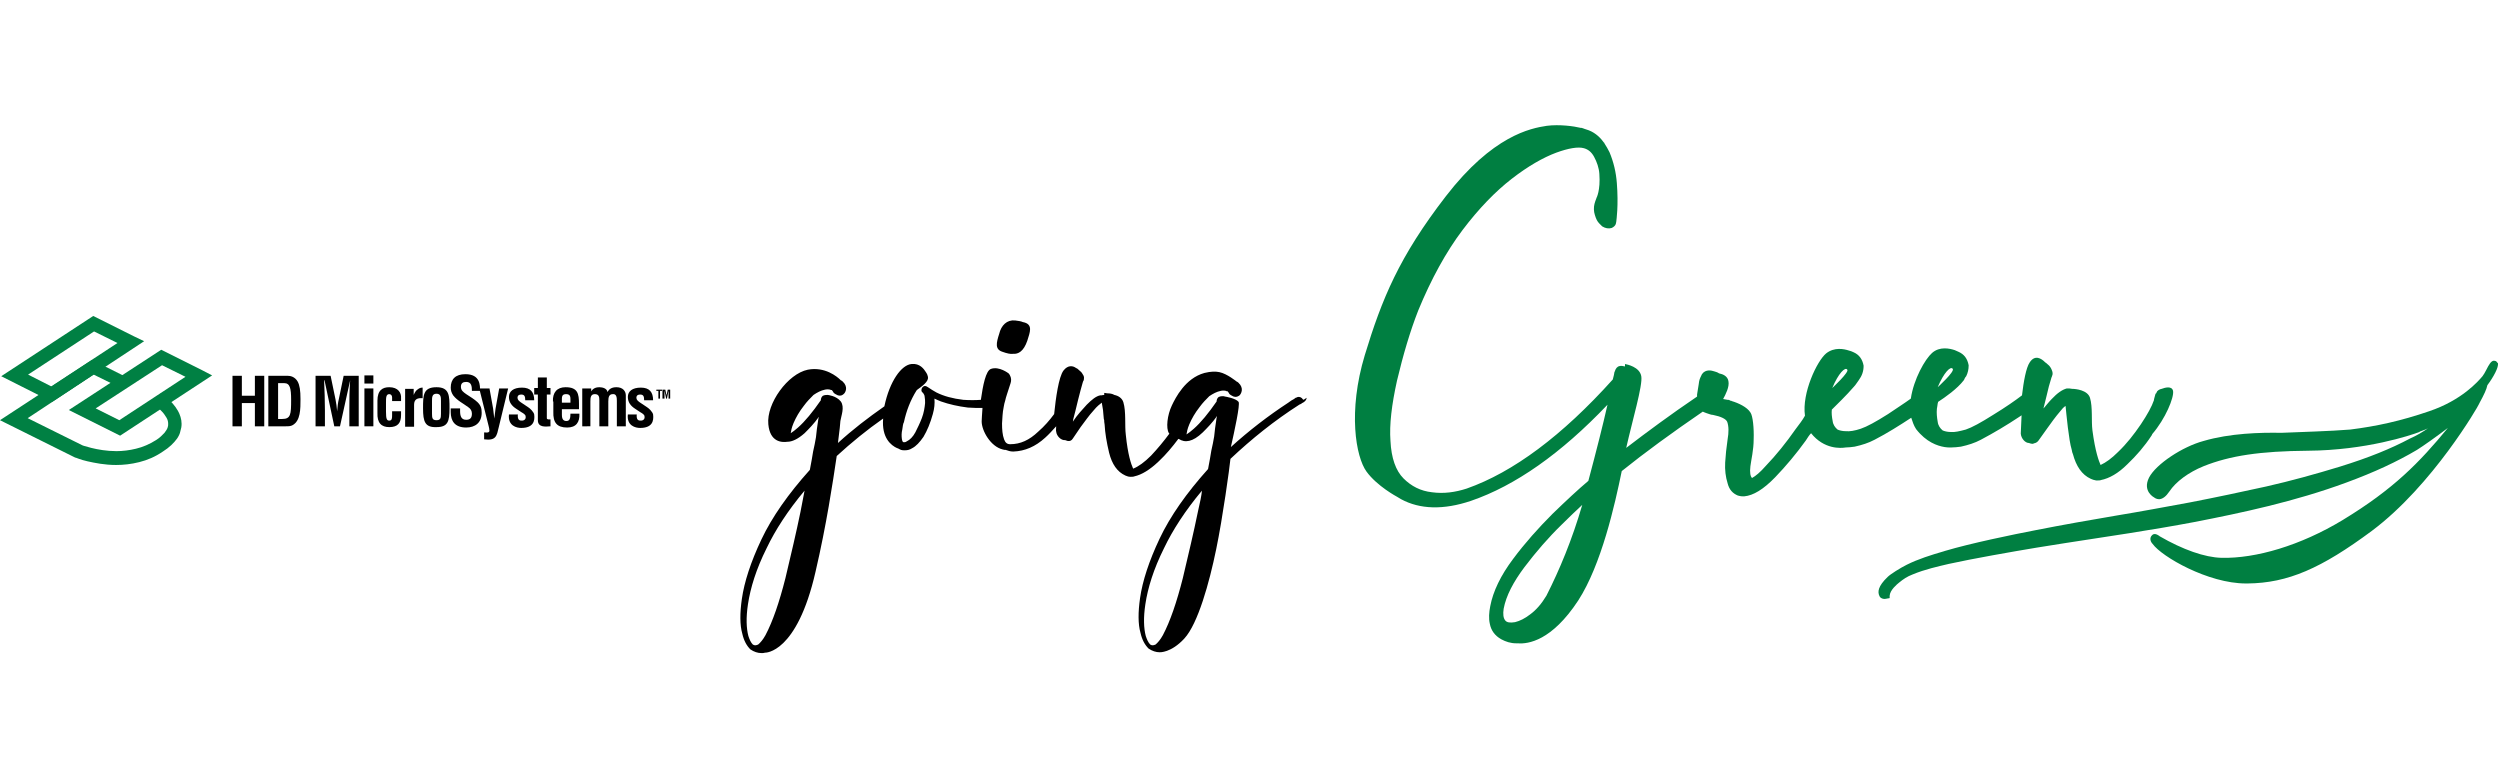
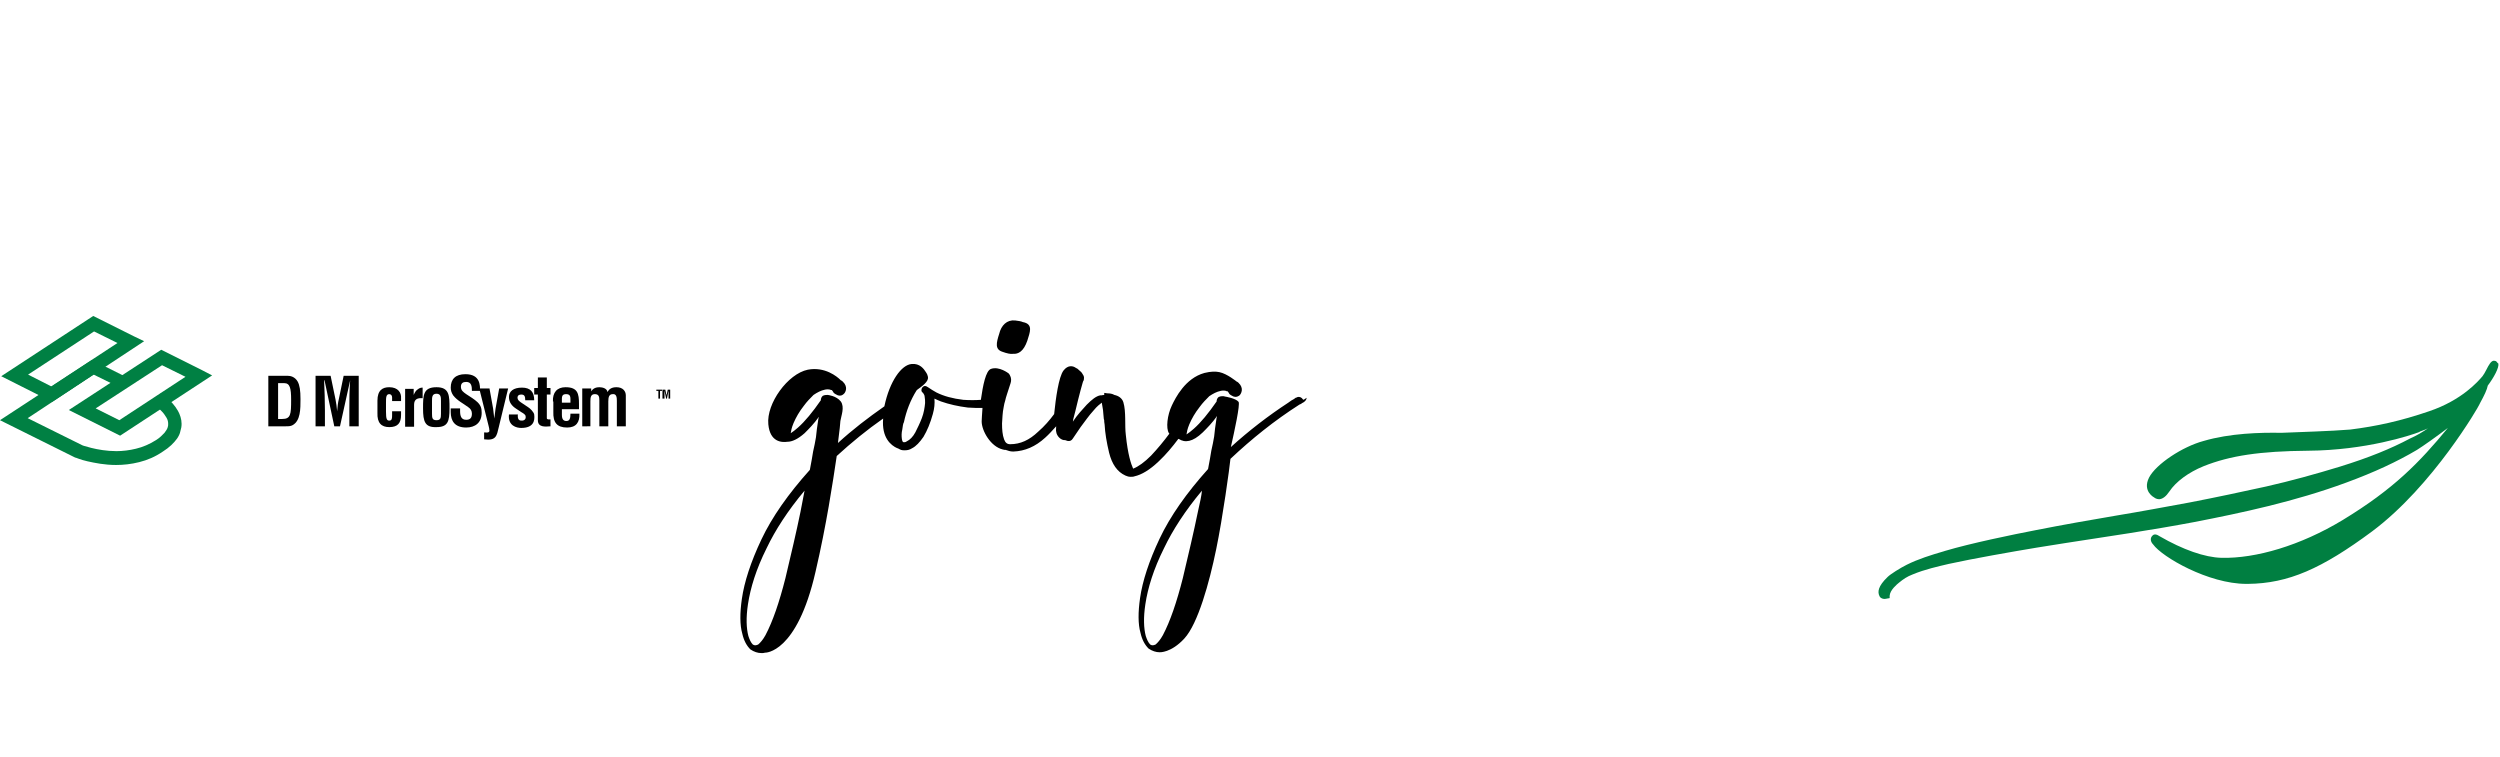
<svg xmlns="http://www.w3.org/2000/svg" version="1.1" id="レイヤー_1" x="0px" y="0px" viewBox="0 0 614 186" style="enable-background:new 0 0 614 186;" xml:space="preserve">
  <style type="text/css">
	.st0{fill:#007F41;}
	.st1{fill:#008043;}
</style>
  <g>
    <g>
      <path d="M320,98.1c-0.3-0.5-0.8-0.7-1.3-0.6c-0.1,0.1-0.2,0.1-0.5,0.2l-0.4,0.3c-0.4,0.2-0.9,0.5-1.4,0.9    c-4.9,3.2-9.7,6.9-14.1,10.9c0.9-4,2.3-10.4,1.9-11.1c-0.7-0.9-3.3-1.3-3.3-1.3l0,0c-0.1,0-0.3-0.1-0.4-0.1c-0.1,0-0.1,0-0.1,0    c-0.6,0-0.9,0.1-1.1,0.2c-0.4,0.3-0.5,0.8-0.5,1.1c-2,2.9-3.9,5.2-5.6,6.7c-0.7,0.6-1.3,1.1-1.8,1.4c0.1-0.6,0.2-1.3,0.7-2.5    c0.6-1.4,1.4-2.8,2.5-4.2c0.8-1.1,1.6-1.9,2.4-2.7c0.9-0.6,1.8-1.1,2.8-1.3c0.4-0.1,0.9-0.1,1.3,0c0.1,0.1,0.2,0.1,0.4,0.1    c0.1,0.1,0.1,0.1,0.3,0.4c0.1,0.3,0.4,0.5,0.6,0.6l0.2,0.1c0.6,0.4,1.2,0.3,1.5,0.1c0.3-0.1,0.6-0.4,0.8-1    c0.2-0.6,0.1-1.2-0.3-1.8c-0.3-0.4-0.6-0.7-0.9-0.8l0,0c0,0-2.3-1.9-4.2-2.3c-0.9-0.2-2.1-0.2-3.7,0.2c-4.7,1.3-7.1,6.1-8,8    c-1.1,2.3-1.5,5.6-0.7,6.8l0.1,0.1c-1.4,1.9-2.9,3.7-4.5,5.4c-1.6,1.6-3.1,2.7-4.4,3.2c-0.5-1.1-1.3-3.4-1.8-8.3    c-0.3-2.3,0.1-5.7-0.6-8c-0.3-1-1.2-1.6-2.2-1.8c-0.5-0.3-1.1-0.4-1.8-0.4c-0.4-0.1-0.7-0.1-0.7-0.1V97c-0.4,0-0.6,0.1-0.7,0.1    c-0.1,0-0.1,0-0.2,0s-0.1,0-0.1,0c-1,0.2-2,1-3.3,2.3c-1.1,1.2-2.3,2.5-3.3,4c0,0.1-0.1,0.1-0.1,0.1c0.1-0.8,0.4-1.6,0.6-2.5    c0.5-2,0.9-3.8,1.3-5.2c0.5-1.8,0.6-2.2,0.7-2.3c0.1-0.1,0.1-0.2,0.1-0.4c0.1-0.4,0-0.8-0.3-1.2c-0.2-0.4-0.5-0.7-0.9-1    c-0.2-0.2-0.4-0.4-0.7-0.5c-0.8-0.6-2-0.8-3.1,0.6c-1.2,1.6-1.9,6.8-2.3,10.7c-1.1,1.5-2.4,3-3.9,4.3c-2.2,2.1-4.4,3.1-6.9,3.1    c-0.8,0-1.2-0.4-1.5-1.2c-0.4-1.1-0.5-2.4-0.5-3.9c0.1-1.3,0.1-2.6,0.4-4c0.1-0.6,0.2-1.1,0.4-1.7l0,0c0.1-0.6,0.6-2,1.3-4.2    c0.2-0.6,0.2-1.3-0.2-2c-0.1-0.1-0.1-0.2-0.2-0.3l-0.1-0.1l0,0c0,0-2.3-1.8-4.3-1.1c-1.3,0.4-2,4.1-2.5,7.6    c-1.3,0.1-2.8,0.1-4.3,0c-2.6-0.3-4.8-0.9-6.6-1.8c-0.7-0.4-1.4-0.8-2.1-1.3c-0.3-0.2-0.5-0.3-0.7-0.3c-0.5,0-0.9,0.5-0.9,1    c0,0.3,0.1,0.5,0.4,0.7c0.2,0.3,0.4,0.6,0.4,1c0.1,0.5,0.1,0.9,0.1,1.5c-0.1,1.1-0.3,2.4-0.8,3.7c-0.5,1.3-1.1,2.5-1.6,3.5    c-0.6,1.1-1.3,1.8-2.1,2.2c-0.4,0.3-0.7,0.2-0.8,0.2c-0.1,0-0.3-0.1-0.4-0.8c-0.1-0.7-0.1-1.5,0.1-2.3c0.1-0.8,0.2-1.5,0.4-1.8    c0.6-2.8,1.6-5.4,3.1-7.8c0,0,0.1-0.1,0.2-0.2c2-1.4,3-2.4,2.5-3.5c-0.1-0.4-0.3-0.6-0.4-0.8c-0.5-0.8-1.5-2.2-3.5-2    c-2.5,0.2-5.4,4.2-6.7,10.4c-4,2.8-7.8,5.7-11.4,9c0.4-3.1,0.6-5,0.6-5.4c0.2-1.3,1.1-3.4,0.1-4.8c-1.1-1.4-3.2-1.6-3.2-1.6    c-0.1,0-0.1,0-0.1,0c-0.6,0-0.9,0.1-1.1,0.2c-0.4,0.3-0.5,0.8-0.5,1.1c-2,2.9-3.9,5.2-5.6,6.7c-0.7,0.6-1.3,1.1-1.8,1.4    c0.1-0.6,0.2-1.3,0.7-2.5c0.6-1.4,1.4-2.8,2.5-4.2c0.8-1.1,1.6-1.9,2.4-2.7c0.9-0.6,1.8-1.1,2.8-1.3c0.4-0.1,0.9-0.1,1.3,0    c0.1,0.1,0.2,0.1,0.4,0.1c0.1,0.1,0.1,0.1,0.3,0.4c0.1,0.3,0.4,0.5,0.6,0.6l0.2,0.1c0.6,0.4,1.2,0.3,1.5,0.1s0.6-0.4,0.8-1    c0.2-0.6,0.1-1.2-0.3-1.8c-0.3-0.4-0.6-0.7-0.9-0.8l-0.1-0.1c-0.8-0.8-3.8-3.3-8-2.5c-4.9,1-10.2,8.3-9.7,13.4    c0.4,4.4,3.3,4.5,4.7,4.3c1.1,0,2.5-0.6,4.2-2.1c1.1-1.1,2.3-2.3,3.5-4c0,0.1,0,0.2-0.1,0.4c-0.3,1.9-0.5,3.5-0.6,4.6    c-0.2,1.1-0.4,2.3-0.7,3.5c-0.2,1.1-0.4,2.6-0.8,4.5c-5.3,5.9-9.3,11.6-11.9,17.1c-2.6,5.5-4.2,10.4-4.8,14.6    c-0.5,3.5-0.5,6.4,0.1,8.5c0.4,1.8,1.1,3,2,3.9c0.9,0.6,1.8,0.9,2.7,0.9c0.3,0,0.6,0,0.9-0.1c0,0,7.8,0.3,12.4-19.9    c2.7-11.6,4.2-21.7,5.2-28.4c3.6-3.3,7.4-6.4,11.4-9.2c-0.4,4.7,1.9,6.6,3.5,7.3c0,0,0,0,0.1,0l0,0c0.2,0.1,0.5,0.3,0.8,0.4    c0.3,0.1,0.6,0.1,0.9,0.1c0.6,0,1.2-0.1,1.8-0.5c1-0.5,1.9-1.5,2.8-2.8c0.9-1.5,1.7-3.4,2.3-5.6c0.4-1.4,0.5-2.6,0.4-3.8    c0.5,0.2,1,0.5,1.6,0.7c2,0.7,4.2,1.2,6.6,1.5c1.3,0.1,2.5,0.1,3.6,0.1c-0.1,1.5-0.2,2.8-0.2,3.3c0,2.3,2.2,6.2,5.2,6.9    c0.3,0.1,0.5,0.1,0.7,0.1c0.6,0.2,1.1,0.4,1.8,0.4c0.1,0,0.1,0,0.1,0l0,0c2.8-0.1,5.4-1.2,7.8-3.4c0.9-0.8,1.8-1.8,2.7-2.8    c0,0.6-0.1,1.1,0,1.3c0.1,1.1,1.2,2.2,2.2,2.1c0.2,0.1,0.4,0.1,0.6,0.2c0.6,0.1,1-0.1,1.3-0.6l1.9-2.8c1-1.3,2-2.8,3.2-4.1    c0.8-1,1.6-1.6,2-1.9c0.1,0.5,0.2,1.1,0.3,1.8c0.1,0.8,0.1,1.5,0.2,2.2c0.1,0.2,0.1,0.4,0.1,0.6c0,0.1,0,0.1,0,0.1l0.1,0.7    c0.1,2,0.5,4.4,1.1,6.9c0.7,2.8,2,4.7,4,5.6c0.3,0.1,0.7,0.3,1.1,0.3c0.1,0,0.3,0,0.4,0c0.3,0,0.5,0,0.7-0.1    c1.8-0.4,3.8-1.6,6-3.7c1.8-1.7,3.3-3.5,4.8-5.5c0,0,0,0,0.1,0c1.5,1,3.4,0.8,5.9-1.6c1.1-1.1,2.3-2.3,3.5-4c0,0.1,0,0.2-0.1,0.4    c-0.3,1.9-0.5,3.5-0.6,4.6c-0.2,1.1-0.4,2.3-0.7,3.5c-0.2,1.1-0.4,2.6-0.8,4.5c-5.3,5.9-9.3,11.6-11.9,17.1    c-2.6,5.5-4.2,10.4-4.8,14.6c-0.5,3.5-0.5,6.4,0.1,8.5c0.4,1.8,1.1,3,2,3.9c0.9,0.6,1.8,0.9,2.7,0.9c0,0,2.8,0.2,6.1-3.4    c3.3-3.6,6.1-13.6,7.8-21.9c1.6-7.7,3.3-20.1,3.5-22.2c5.2-4.9,10.8-9.4,16.9-13.3c0.1-0.1,0.4-0.1,0.7-0.4    c0.3-0.1,1.1-0.6,1.1-1.3C320.1,98.3,320.1,98.2,320,98.1z M196.6,125.7c-1,4.9-2.3,10.4-3.7,16.3c-1.5,5.9-3.1,10.6-4.9,14    c-0.6,1.1-1.3,1.9-1.8,2.3c-0.5,0.2-0.8,0.3-1.3,0c-0.5-0.5-0.8-1.2-1.1-2.1c-0.5-1.9-0.6-4.5-0.1-7.8c0.6-4,2-8.6,4.6-13.8    c2.1-4.4,5.2-9.2,9.3-14.1C197.4,121.7,197,123.5,196.6,125.7z M294.2,125.7c-1,4.9-2.3,10.4-3.7,16.3c-1.5,5.9-3.1,10.6-4.9,14    c-0.6,1.1-1.3,1.9-1.8,2.3c-0.5,0.2-0.8,0.3-1.3,0c-0.5-0.5-0.8-1.2-1.1-2.1c-0.5-1.9-0.6-4.5-0.1-7.8c0.6-4,2-8.6,4.6-13.8    c2.1-4.4,5.2-9.2,9.3-14.1C295.1,121.7,294.7,123.5,294.2,125.7z" />
      <path d="M246.2,86.4c1.1,0.4,2,0.6,2.6,0.5c1.3,0.1,2.6-0.6,3.5-3.2c0.6-2,1.6-4.1-1.1-4.6c-0.4-0.2-1.1-0.3-1.9-0.4    c-2-0.2-3.4,1.2-3.9,3.3C244.7,84.2,244.3,85.8,246.2,86.4z" />
    </g>
    <g>
-       <path class="st0" d="M613,88.7c-0.2-0.1-0.4-0.1-0.6-0.1c-0.6,0.1-1.1,0.9-1.8,2.3c-0.3,0.6-0.6,1.1-0.9,1.5    c-1.1,1.3-5.1,5.9-13.1,8.6c-7,2.4-13,3.7-19.4,4.5c-4.9,0.4-12.2,0.6-16.9,0.8c-5.2-0.1-12.6,0.1-19.1,2    c-5.2,1.4-11.7,5.7-13.4,9c-1.7,3.4,1.3,4.9,1.3,4.9c0.1,0.1,0.6,0.4,1.1,0.4c0.1,0,0.1,0,0.2,0c0.8-0.1,1.6-0.7,2.4-1.9    c1.6-2.4,4.7-4.7,8.4-6.2c6.5-2.6,13.9-3.7,25.6-3.8c14.3-0.1,25.3-3.8,27.4-4.6l0.1-0.1c0.5-0.2,1.2-0.4,2-0.8    c-1.3,0.9-2.8,1.8-4.4,2.5c-4.7,2.5-10.1,4.7-17.2,6.9c-5.9,1.8-12,3.5-18.2,4.9c-5.9,1.3-12,2.6-18.7,3.9    c-6,1.1-12.4,2.3-17.9,3.2c-6.5,1.1-13.3,2.3-19.9,3.6c-5.7,1.1-15.9,3.2-22.3,5.1l-0.3,0.1c-3.1,0.9-6.3,1.9-9.1,3.3    c-1.6,0.8-4,2.3-4.7,3c-2.4,2.3-2.5,3.7-2,4.7c0.1,0.3,0.5,0.7,1.3,0.7c0.2,0,0.5-0.1,0.6-0.1l0.6-0.1v-0.6    c0.1-1.4,1.8-2.8,2.3-3.2c1.1-0.9,2-1.5,3.3-2c3.1-1.3,6.4-2,8.9-2.6c5.9-1.3,15.6-3,21.6-4l6.9-1.1c10.4-1.6,21.3-3.2,31.9-5.2    c11.3-2.2,24.6-5,37.3-9.7c6.8-2.5,12.4-5.1,17.3-8c1.6-1,4.7-3.2,7.6-5.4c-7,8.5-13.3,15-25.8,22.6c-10.4,6.3-21.4,9.5-29.8,9.3    c-4.1-0.1-9.5-2-15.2-5.3l-0.1-0.1c-0.6-0.4-1.3-0.7-1.8-0.1c-0.6,0.6-0.4,1.5,0.2,2.1c2.2,3.1,13.6,9.7,22.9,9.7    c0.1,0,0.2,0,0.4,0c9.9-0.1,18.1-3.7,30.5-12.9c15-11.2,26.3-30.9,26.3-31.1l0.2-0.4c1.1-2,1.7-3.3,1.9-4.3c1.5-2,2.8-4.4,2.6-5.4    C613.3,89.1,613.2,88.8,613,88.7z" />
-       <path class="st0" d="M470.6,105.4c2.5,3.2,5.2,4.1,7,4.4c0.5,0.1,1,0.1,1.6,0.1c0.8,0,1.6-0.1,2.4-0.2c1.8-0.4,3.4-0.9,4.9-1.7    c3.2-1.7,6.4-3.6,9.4-5.6c0.2-0.1,0.4-0.3,0.6-0.4c-0.1,2.3-0.2,4-0.2,4.5c0.1,1.2,1.1,2.3,2,2.3c0.3,0.1,0.6,0.2,0.8,0.2    c0.1,0,0.3,0,0.4-0.1l0,0c0.6-0.1,1-0.4,1.3-0.9l2-2.8c1-1.4,2-2.8,3.2-4.2c0.4-0.5,0.8-1,1.3-1.3c0.2,2,0.8,8.5,1.5,10.7    c0.1,0.4,0.1,0.7,0.3,1.1c0.8,3,2.2,5.1,4.4,6.1c0.4,0.2,0.8,0.3,1.3,0.4c0.1,0,0.3,0,0.4,0c0.3,0,0.6,0,0.8-0.1    c2-0.4,4.2-1.6,6.5-3.9c2.2-2.1,4.2-4.4,5.9-7c0.1-0.1,0.1-0.2,0.2-0.4c3.2-3.7,5.4-9,5.1-10.6c-0.3-1.3-2-0.8-2.8-0.5    c-0.5,0.1-0.8,0.3-1.1,0.6c-0.1,0.1-0.1,0.3-0.2,0.4c0,0.1,0,0.1-0.1,0.1c0,0.1-0.1,0.1-0.1,0.1c-0.2,0.8-0.4,1.3-0.4,1.6    c-0.5,1.5-1.6,3.5-3.2,5.9c-1.7,2.5-3.5,4.8-5.6,6.8c-1.6,1.6-3,2.6-4.3,3.2c-0.4-0.9-1.3-3.2-2-8.5c-0.3-2.3,0.1-5.7-0.6-8    c-0.6-1.9-3.5-2.2-4.4-2.2c-0.4-0.1-0.8-0.1-1.2-0.1h-0.1c-1.1,0.3-2.3,1.1-3.7,2.6c-0.7,0.7-1.3,1.5-2,2.3v-0.1    c0.5-2.1,1-3.9,1.3-5.3c0.6-1.9,0.6-2.2,0.7-2.3l0.1-0.3l0.1-0.3c0.1-0.5-0.1-1-0.4-1.6c-0.3-0.5-0.6-0.8-1-1.1    c-0.1-0.1-0.2-0.2-0.4-0.3l-0.1-0.1c-0.8-0.8-2.4-1.9-3.7,0.1c-0.9,1.3-1.5,4.7-1.9,8.1c-1.7,1.3-4,2.9-7.1,4.8    c-3,1.9-5.2,3.1-6.7,3.6c-1.5,0.4-2.7,0.7-3.7,0.6c-0.8,0-1.6-0.2-2-0.4c-0.6-0.5-1.1-1.2-1.2-2.1c-0.2-1.1-0.3-2.2-0.2-3.2    c0.1-0.4,0.1-0.8,0.2-1.3c0-0.1,0.1-0.2,0.1-0.4c1.7-1.1,4.7-3.2,6.3-5.3c0.1-0.1,0.1-0.2,0.2-0.4c0.1-0.2,0.2-0.4,0.4-0.6    c0.4-0.8,0.6-1.7,0.6-2.6v-0.1c-0.3-1.6-1.1-2.7-2.5-3.3c-0.3-0.1-0.6-0.3-0.9-0.4c-1.2-0.4-3.7-1-5.6,0.7    c-1.7,1.5-4.5,6.4-5.2,11.2c-1.5,1.1-3.4,2.3-5.6,3.8c-3,1.9-5.2,3.1-6.7,3.6c-1.5,0.5-2.7,0.7-3.7,0.6c-0.8,0-1.6-0.2-2-0.4    c-0.6-0.5-1.1-1.2-1.2-2.1c-0.2-1-0.3-2-0.2-2.8c1.1-1.1,3.6-3.5,5.4-5.6c0.5-0.5,0.8-1.1,1.2-1.6c0.8-1.1,1.2-2.2,1.2-3.5v-0.1    c-0.3-1.6-1.1-2.7-2.5-3.3c-0.4-0.2-0.7-0.3-1.1-0.4c-1.2-0.4-3.6-0.9-5.6,0.7c-2.2,1.8-6,9.7-5.2,15.3c-0.6,1.1-1.4,2.1-2.3,3.3    c-2.3,3.3-4.8,6.4-7.3,9c-1.4,1.6-2.5,2.5-3.4,3c-0.4-0.4-0.6-1.3-0.4-2.9c0.2-1.6,0.8-4,0.8-6.6c0.1-2.7-0.2-5.8-0.8-6.6    c-0.8-1.3-2.9-2.3-4.6-2.8c-0.1-0.1-0.3-0.1-0.4-0.1l-0.1-0.1c-0.1-0.1-0.3-0.1-0.5-0.1c-0.4-0.1-0.7-0.1-1.1-0.2    c0.6-1.1,1.6-3,1.3-4.4c-0.2-1.2-1.3-1.7-2.3-1.9c-0.4-0.3-0.9-0.4-1.2-0.5c-0.6-0.2-2.1-0.6-3,0.7c-0.3,0.6-0.6,1.2-0.7,1.8    l-0.1,0.7c-0.1,0.8-0.3,1.7-0.4,2.5c0,0.1,0,0.4,0,0.5c-6.5,4.4-12.3,8.7-17.4,12.6c1.5-6.7,4.1-15.4,3.7-17.6    c-0.4-2.3-3.5-2.9-4-3v-0.1V90c-0.5-0.1-0.9-0.2-1.3-0.1c-0.6,0.1-1,0.6-1.2,1.3l-0.1,0.2c0,0.1-0.2,1.2-0.4,1.8    c-12.4,13.8-24.5,22.8-35.9,26.8c-2.8,0.9-5.6,1.3-8.5,0.9c-2.8-0.3-5.1-1.5-7-3.4c-1.9-1.9-3-5-3.2-9.2c-0.3-4,0.3-8.9,1.6-14.8    c1.5-6.3,3.2-12.1,5.2-17.2c3.2-7.8,6.9-14.5,10.9-19.8s8.1-9.5,12.1-12.6c4-3.1,7.7-5.2,10.9-6.4c3-1.1,5.4-1.5,6.8-1.1    c1.1,0.3,1.9,1,2.5,2.1c0.7,1.3,1.2,2.7,1.3,4.2c0.3,4.1-0.7,5.9-0.7,5.9l-0.1,0.3c-0.1,0.3-0.3,0.7-0.4,1.2    c-0.2,0.8-0.2,1.8,0.1,2.7c0.3,1,0.6,1.6,1.1,2.1l0.6,0.6l0.1,0.1c0.8,0.5,1.6,0.6,2.3,0.4c0.5-0.2,0.9-0.6,1-0.9    c0.1-0.3,0.2-0.4,0.4-3.4c0.1-1.8,0.1-4.1-0.1-6.7c-0.2-2.7-0.8-5.2-1.8-7.6c-0.4-0.8-0.8-1.5-1.2-2.1l-0.1-0.2    c0-0.1-0.1-0.1-0.1-0.1c-0.7-1-1.9-2.3-3.7-3c-0.4-0.1-0.8-0.3-1.2-0.4l0,0c-0.1,0-0.1-0.1-0.3-0.1c-0.1-0.1-0.4-0.1-0.5-0.1    c-1.6-0.4-5.2-0.9-8.3-0.5c-4,0.6-13.3,2.4-24.8,17.3c-11.5,14.9-15.7,25.2-19.9,39c-4.2,13.9-2.2,25,0.4,28.6    c2.6,3.6,7.5,6.2,7.5,6.2V122c0.4,0.2,0.6,0.4,1,0.6c4.6,2.5,10.4,2.7,17.2,0.4c10.8-3.7,22.1-11.6,33.5-23.6    c-1.1,4.9-2.7,11.2-4.7,18.7c-2.5,2.1-5.5,4.9-8.8,8.1c-3.5,3.5-6.8,7.2-9.7,11.1c-3,4-4.9,7.9-5.6,11.6c-0.3,1.5-0.4,3-0.1,4.3    c0.3,1.6,1.2,2.9,2.8,3.8c1.1,0.6,2.3,1,3.7,1c0.1,0,0.3,0,0.4,0c2.5,0.2,8.3-0.6,14.8-10.5c5.7-8.8,9-23.5,10.7-31.8    c5.6-4.5,12.3-9.4,19.9-14.6c0.3,0.1,0.6,0.3,1,0.4c0.6,0.2,1.1,0.4,1.5,0.4c2,0.4,3.2,1,3.5,1.7c0.4,1.1,0.4,2.6,0.1,4.3    c-0.3,2-0.5,4-0.6,5.7c-0.1,1.8,0.1,3.5,0.6,5.1c0.4,1.6,1.3,2.5,2.5,3l0.4,0.1c0.3,0.1,0.6,0.1,1,0.1h0.1h0.1    c2.2-0.2,4.7-1.7,7.6-4.7c2.6-2.7,5.2-5.8,7.5-9c0.4-0.6,0.8-1.3,1.3-1.8c3.2,4,7.3,3.7,8.5,3.5c0.7,0,1.4-0.1,2.2-0.2    c1.8-0.4,3.4-0.9,4.9-1.7c3.1-1.6,6.1-3.5,9-5.4C469.7,103.5,470,104.5,470.6,105.4z M379.8,146.3c-1.2,2-2.5,3.5-4,4.6    c-1.3,1-2.5,1.6-3.7,1.9c-1.2,0.2-2,0.1-2.4-0.4c-0.5-0.6-0.6-1.6-0.4-2.9c0.6-3.2,2.4-6.6,5.1-10.2c2.8-3.7,5.9-7.3,9.2-10.5    c1.8-1.8,3.5-3.4,5-4.8C386.1,132.6,383,140,379.8,146.3z M450,95.3c1.5-3.6,3.2-5.3,3.7-4.5C454.2,91.4,450,95.3,450,95.3z     M475.9,95.1c1.5-3.6,3.2-5.3,3.7-4.5C480.1,91.3,475.9,95.1,475.9,95.1z" />
+       <path class="st0" d="M613,88.7c-0.2-0.1-0.4-0.1-0.6-0.1c-0.6,0.1-1.1,0.9-1.8,2.3c-0.3,0.6-0.6,1.1-0.9,1.5    c-1.1,1.3-5.1,5.9-13.1,8.6c-7,2.4-13,3.7-19.4,4.5c-4.9,0.4-12.2,0.6-16.9,0.8c-5.2-0.1-12.6,0.1-19.1,2    c-5.2,1.4-11.7,5.7-13.4,9c-1.7,3.4,1.3,4.9,1.3,4.9c0.1,0.1,0.6,0.4,1.1,0.4c0.1,0,0.1,0,0.2,0c0.8-0.1,1.6-0.7,2.4-1.9    c1.6-2.4,4.7-4.7,8.4-6.2c6.5-2.6,13.9-3.7,25.6-3.8c14.3-0.1,25.3-3.8,27.4-4.6l0.1-0.1c0.5-0.2,1.2-0.4,2-0.8    c-1.3,0.9-2.8,1.8-4.4,2.5c-4.7,2.5-10.1,4.7-17.2,6.9c-5.9,1.8-12,3.5-18.2,4.9c-5.9,1.3-12,2.6-18.7,3.9    c-6,1.1-12.4,2.3-17.9,3.2c-6.5,1.1-13.3,2.3-19.9,3.6c-5.7,1.1-15.9,3.2-22.3,5.1l-0.3,0.1c-3.1,0.9-6.3,1.9-9.1,3.3    c-1.6,0.8-4,2.3-4.7,3c-2.4,2.3-2.5,3.7-2,4.7c0.1,0.3,0.5,0.7,1.3,0.7c0.2,0,0.5-0.1,0.6-0.1l0.6-0.1v-0.6    c0.1-1.4,1.8-2.8,2.3-3.2c1.1-0.9,2-1.5,3.3-2c3.1-1.3,6.4-2,8.9-2.6c5.9-1.3,15.6-3,21.6-4l6.9-1.1c10.4-1.6,21.3-3.2,31.9-5.2    c11.3-2.2,24.6-5,37.3-9.7c6.8-2.5,12.4-5.1,17.3-8c1.6-1,4.7-3.2,7.6-5.4c-7,8.5-13.3,15-25.8,22.6c-10.4,6.3-21.4,9.5-29.8,9.3    c-4.1-0.1-9.5-2-15.2-5.3c-0.6-0.4-1.3-0.7-1.8-0.1c-0.6,0.6-0.4,1.5,0.2,2.1c2.2,3.1,13.6,9.7,22.9,9.7    c0.1,0,0.2,0,0.4,0c9.9-0.1,18.1-3.7,30.5-12.9c15-11.2,26.3-30.9,26.3-31.1l0.2-0.4c1.1-2,1.7-3.3,1.9-4.3c1.5-2,2.8-4.4,2.6-5.4    C613.3,89.1,613.2,88.8,613,88.7z" />
    </g>
  </g>
  <g>
    <g>
      <polygon class="st1" points="32.1,84 31.2,82.7 12.6,94.9 6.9,92 23.1,81.4 31.4,85.5 32.1,84 31.2,82.7 32.1,84 32.9,82.6     22.9,77.6 0.3,92.4 12.8,98.7 35.4,83.8 32.9,82.6   " />
      <polygon class="st1" points="48.8,92.4 47.9,91 29.3,103.2 23.5,100.3 39.8,89.7 48.1,93.8 48.8,92.4 47.9,91 48.8,92.4     49.6,90.9 39.6,85.9 16.9,100.7 29.5,107 52.1,92.2 49.6,90.9   " />
      <path class="st1" d="M30.8,92.5l-8.2-4.1L0,103.2l18.5,9.2l0.1,0c0.1,0,1.1,0.5,2.9,0.9c1.8,0.4,4.2,0.9,7,0.9    c1.8,0,3.7-0.2,5.7-0.7c2-0.5,3.9-1.3,5.8-2.6c1.6-1,2.7-2.1,3.5-3.2c0.4-0.6,0.7-1.2,0.8-1.8c0.2-0.6,0.3-1.2,0.3-1.8    c0-1.2-0.4-2.3-0.9-3.2c-0.8-1.4-1.8-2.4-2.6-3.1c-0.8-0.7-1.5-1.1-1.6-1.2l-1.7,2.8l0.5-0.7l-0.5,0.7l0,0l0.5-0.7l-0.5,0.7l0,0    c0.2,0.1,1.2,0.8,2,1.7c0.4,0.4,0.8,1,1.1,1.5c0.3,0.5,0.4,1,0.4,1.5c0,0.3,0,0.5-0.1,0.8c-0.1,0.4-0.4,0.9-0.8,1.4    c-0.5,0.5-1.1,1.2-2.1,1.8c-1.6,1-3.2,1.7-4.9,2.1c-1.6,0.4-3.3,0.6-4.8,0.6c-2.4,0-4.6-0.4-6.2-0.8c-0.8-0.2-1.4-0.4-1.8-0.5    c-0.2-0.1-0.4-0.1-0.5-0.2c-0.1,0-0.1,0-0.1,0l0,0l0,0l-0.3,0.7l0.3-0.7l0,0l-0.3,0.7l0.3-0.7l-0.6,1.5l0.7-1.5l-13.3-6.6    l16.2-10.7l6.5,3.2L30.8,92.5z" />
    </g>
    <g>
-       <path d="M57.1,104.7V92.3h2.3v4.9h3.2v-4.9h2.3v12.4h-2.3V99h-3.2v5.7H57.1z" />
      <path d="M65.9,104.7V92.3h4.8c0.6,0,1.7,0.2,2.4,1.4c0.5,0.9,0.7,2.2,0.7,4.3c0,2.5,0,5.3-1.9,6.4c-0.5,0.3-1.1,0.3-1.7,0.3H65.9z     M69.3,102.9c2.1,0,2.2-1.1,2.2-4.7c0-2.9-0.3-4.1-1.7-4.1h-1.5v8.8H69.3z" />
      <path d="M79.8,104.7h-2.3V92.3h3.7l1.2,5.8c0.2,0.9,0.3,1.9,0.4,2.9h0c0.1-1.2,0.2-2.1,0.4-2.9l1.2-5.8h3.7v12.4h-2.3v-3.9    c0-2.5,0-4.9,0.2-7.4h0l-2.5,11.3h-1.4l-2.4-11.3h-0.1c0.1,2.5,0.2,4.9,0.2,7.4V104.7z" />
-       <path d="M89.5,104.7v-9.3h2.2v9.3H89.5z M89.5,94.2v-2h2.2v2H89.5z" />
      <path d="M96.3,98.6v-1c0-0.5-0.3-0.8-0.7-0.8c-0.8,0-0.8,0.9-0.8,2.1v2.2c0,1.8,0.2,2.2,0.8,2.2c0.7,0,0.7-0.6,0.7-1.4V101h2.2    v0.9c0,2-0.8,3-2.9,3c-1.9,0-3-1-2.9-3.5v-3c0-2.6,1.3-3.3,2.9-3.3c2.2,0,3,1.4,2.9,2.7v0.7H96.3z" />
      <path d="M101.6,97L101.6,97c0.3-0.7,0.6-1.1,0.9-1.3c0.6-0.5,1-0.5,1.3-0.5v2.6c-1.2-0.1-2.1,0.2-2.1,1.6v5.4h-2.2v-9.3h2.1V97z" />
      <path d="M103.9,100.3c0-3.2,0-5.2,3.3-5.2c3.2,0,3.2,2.1,3.2,5.2c0,3.2-0.4,4.6-3.2,4.6C104.4,105,103.9,103.6,103.9,100.3z     M106.1,101.6c0,1.1,0.1,1.6,1.1,1.6c1,0,1.1-0.5,1.1-1.6v-3.1c0-0.9,0-1.8-1.1-1.8c-1.1,0-1.1,0.9-1.1,1.8V101.6z" />
      <path d="M115.9,96c0-1.1-0.1-2.2-1.4-2.2c-0.8,0-1.3,0.3-1.3,1.2c0,0.9,0.6,1.3,1.3,1.8c0.8,0.5,2.2,1.4,2.8,2    c0.8,0.8,1,1.5,1,2.6c0,2.4-1.6,3.6-3.8,3.6c-2.8,0-3.8-1.6-3.8-3.8v-0.9h2.3v0.7c0,1.2,0.3,2.1,1.5,2.1c1,0,1.4-0.5,1.4-1.5    c0-0.7-0.3-1.2-0.9-1.6c-1.2-0.9-2.7-1.6-3.7-2.9c-0.4-0.6-0.6-1.2-0.6-1.9c0-2.1,1.2-3.3,3.6-3.3c3.7,0,3.6,2.8,3.6,4.1H115.9z" />
      <path d="M120.2,95.3l0.9,5c0.1,0.8,0.2,1.7,0.3,2.5h0c0.1-0.8,0.2-1.6,0.3-2.4l0.9-5h2.2l-2.3,9.5c-0.5,2.1-0.6,3.4-3.6,3v-1.7    c0.3,0,1.3,0.2,1.3-0.4c0-0.3-0.1-0.9-0.2-1.2l-2.3-9.2H120.2z" />
      <path d="M127.2,101.6c-0.2,1.7,0.5,1.7,1,1.7c0.6,0,1-0.4,0.9-1c0-0.5-0.6-0.8-1.1-1.1l-1.2-0.8c-1.1-0.7-1.8-1.6-1.8-2.9    c0-1.4,1.1-2.3,3.2-2.3c2.1,0,3,1.1,3,3.1h-2.2c0-1-0.2-1.4-1-1.4c-0.5,0-0.9,0.2-0.9,0.8c0,0.5,0.4,0.8,0.8,1.1l1.8,1.2    c0.5,0.3,1.4,1.2,1.5,1.8c0.2,1.6-0.2,3.3-3.2,3.3c-1.1,0-3.3-0.5-3-3.3H127.2z" />
      <path d="M135.2,104.7c-1.3,0.1-3.1,0.3-3.1-1.5v-6.3h-0.9v-1.6h0.9v-2.6h2.2v2.6h0.9v1.6h-0.9v5.8c0,0.4,0.6,0.3,0.9,0.3V104.7z" />
      <path d="M135.8,98.6c-0.1-2.2,1-3.5,3.1-3.5c3,0,3.3,1.6,3.3,4.1v1.3H138v1.4c0,1.2,0.5,1.5,1.1,1.5c0.8,0,1-0.6,1-1.8h2.2    c0.1,2.1-0.8,3.4-3,3.4c-2.5,0-3.5-1.2-3.4-3.9V98.6z M140.1,98.8V98c0-0.9-0.3-1.2-1.1-1.2c-1.1,0-1,0.8-1,1.7v0.4H140.1z" />
      <path d="M145.1,96.3L145.1,96.3c0.5-1,1.4-1.2,2.1-1.2c0.8,0,1.9,0.3,2,1.2c0.4-0.8,1.1-1.2,2.2-1.2c1.6,0,2.3,1,2.3,2v7.6h-2.2    v-6.3c0-0.8-0.1-1.7-1-1.6c-0.9,0-1.1,0.7-1.1,1.8v6.1h-2.2v-6.4c0-0.8-0.1-1.5-1.1-1.5c-1,0-1.1,0.8-1.1,1.8v6.1H143v-9.3h2.2    V96.3z" />
-       <path d="M156.4,101.6c-0.2,1.7,0.5,1.7,1,1.7c0.6,0,1-0.4,0.9-1c0-0.5-0.6-0.8-1.1-1.1l-1.2-0.8c-1.1-0.7-1.8-1.6-1.8-2.9    c0-1.4,1.1-2.3,3.2-2.3c2.1,0,3,1.1,3,3.1h-2.2c0-1-0.2-1.4-1-1.4c-0.5,0-0.9,0.2-0.9,0.8c0,0.5,0.4,0.8,0.8,1.1l1.8,1.2    c0.5,0.3,1.4,1.2,1.5,1.8c0.2,1.6-0.2,3.3-3.2,3.3c-1.1,0-3.3-0.5-3-3.3H156.4z" />
      <path d="M161.2,95.7h1.4V96h-0.5v1.9h-0.4V96h-0.5V95.7z" />
      <path d="M163.1,97.9h-0.4v-2.2h0.7l0.2,1c0,0.2,0.1,0.3,0.1,0.5h0c0-0.2,0-0.4,0.1-0.5l0.2-1h0.6v2.2h-0.4v-0.7c0-0.4,0-0.9,0-1.3    h0l-0.4,2h-0.2l-0.4-2h0c0,0.4,0,0.9,0,1.3V97.9z" />
    </g>
  </g>
</svg>